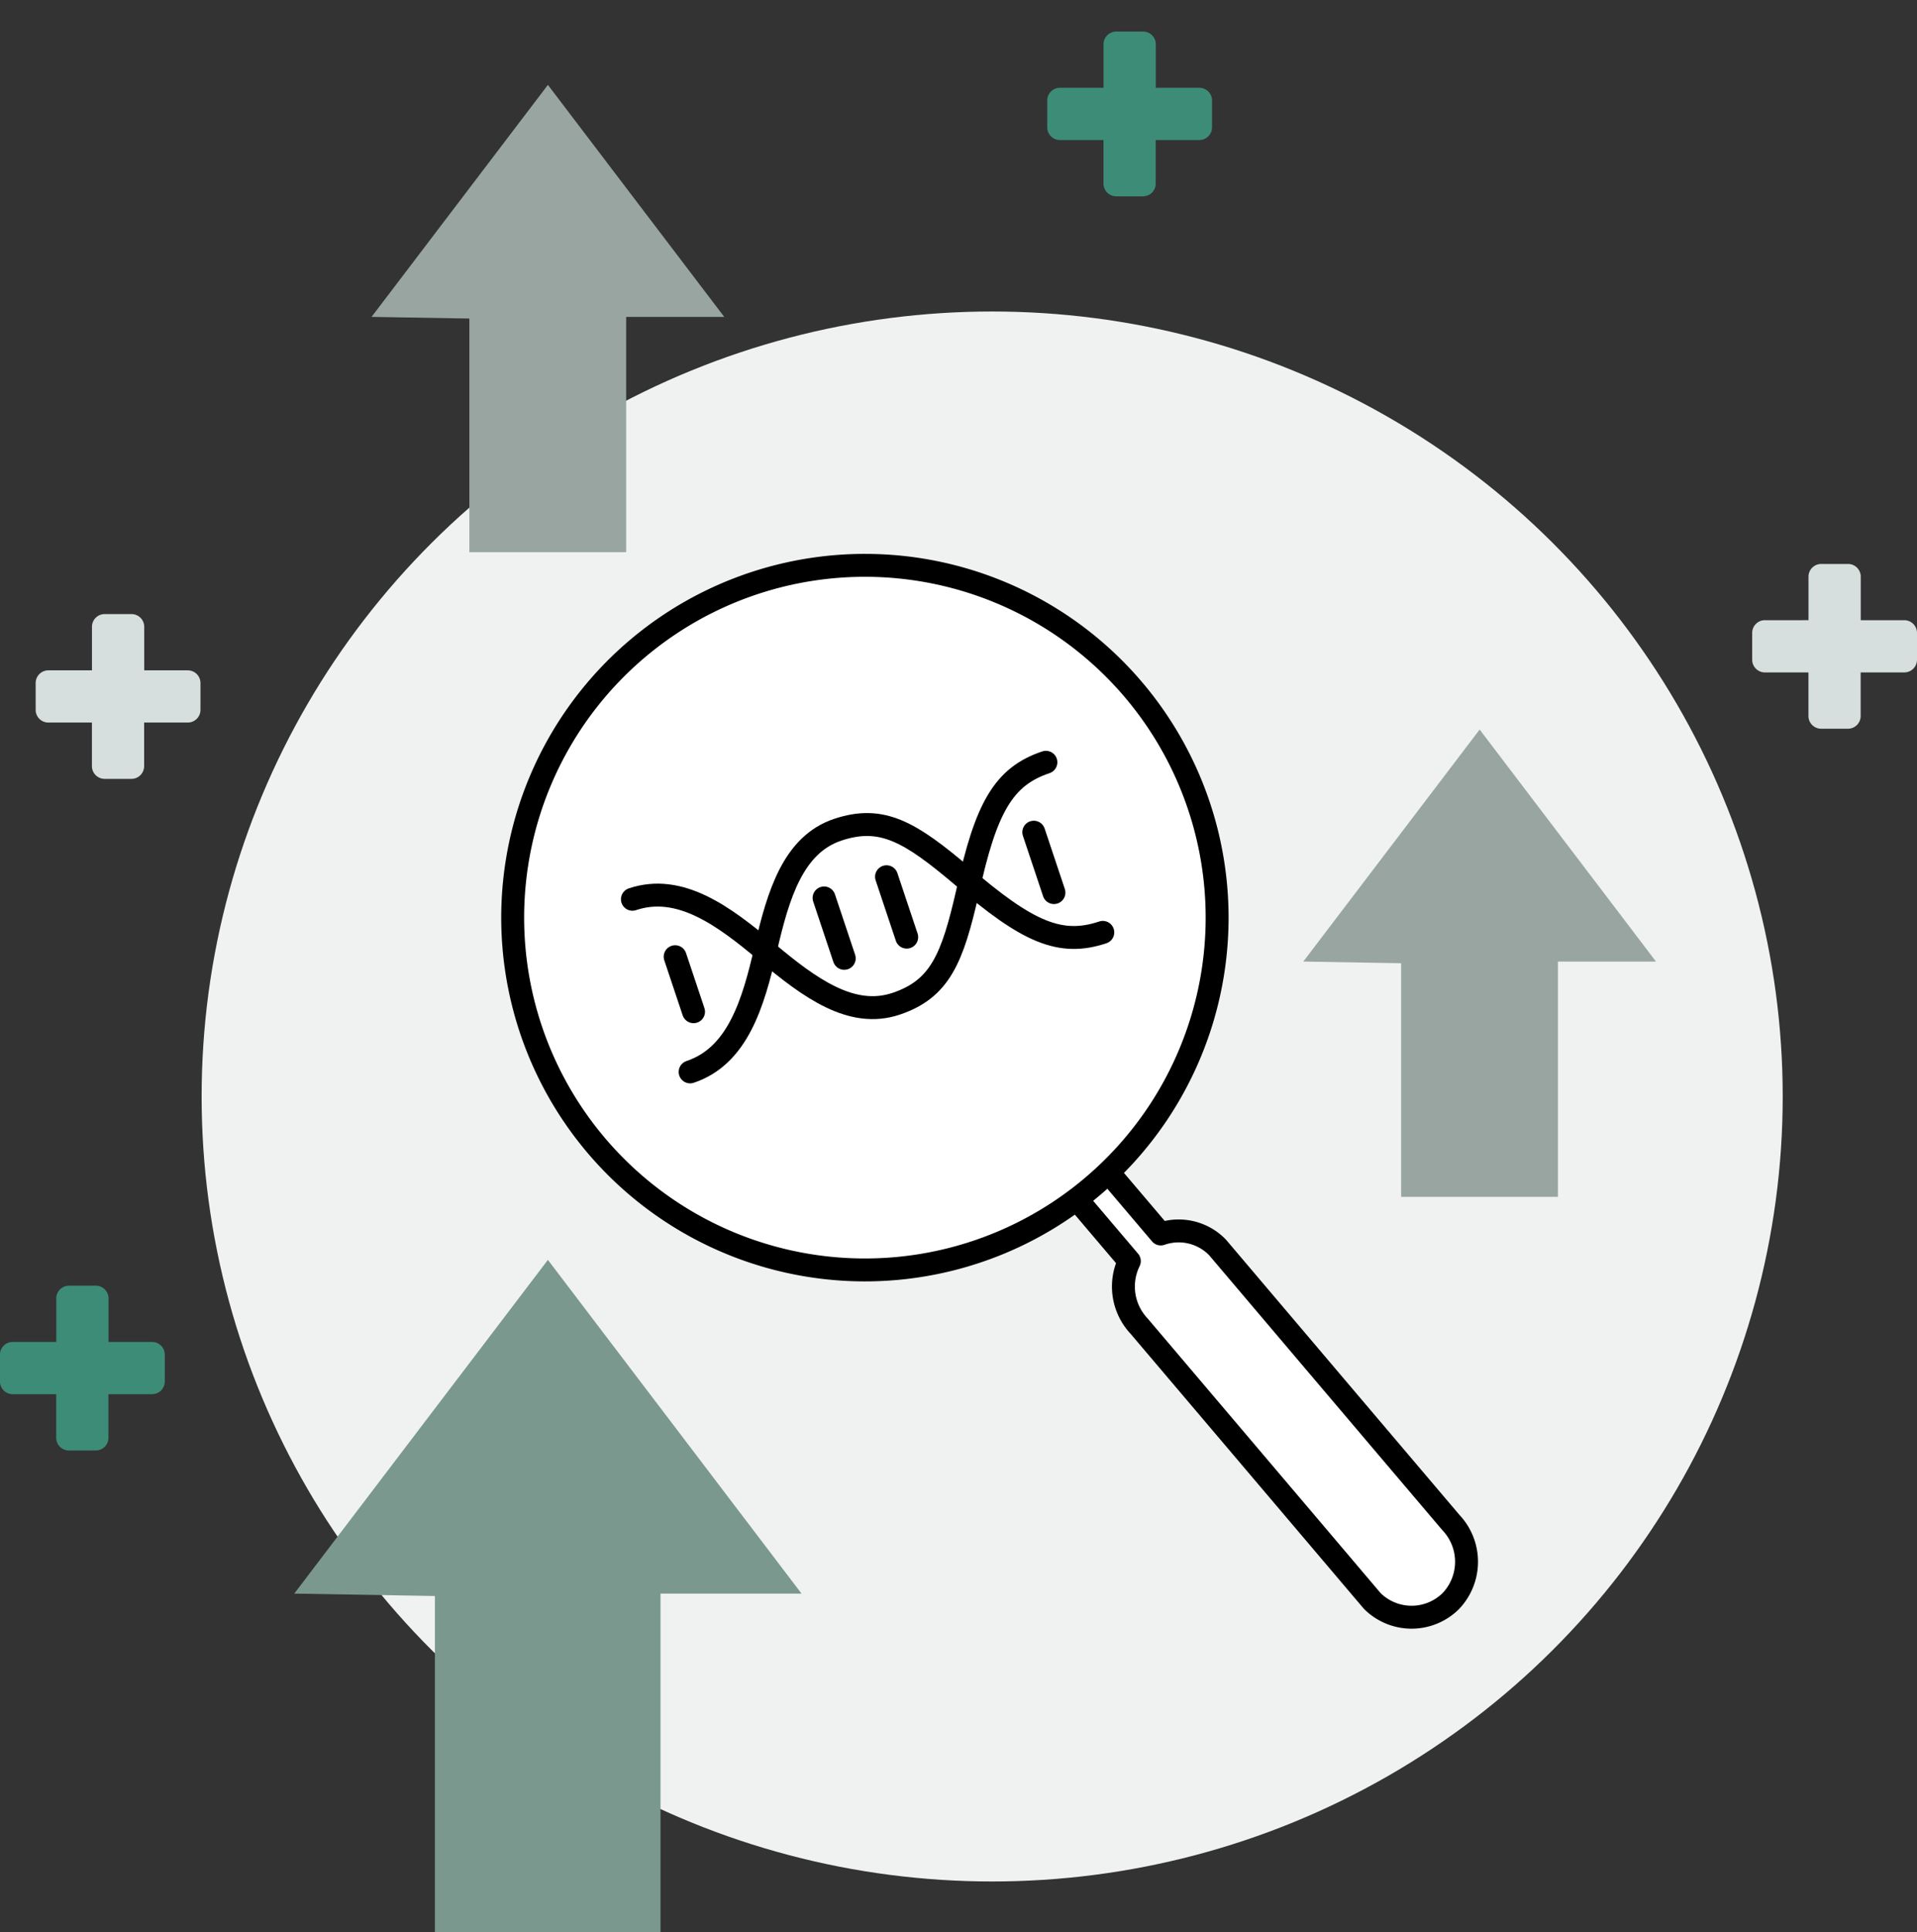
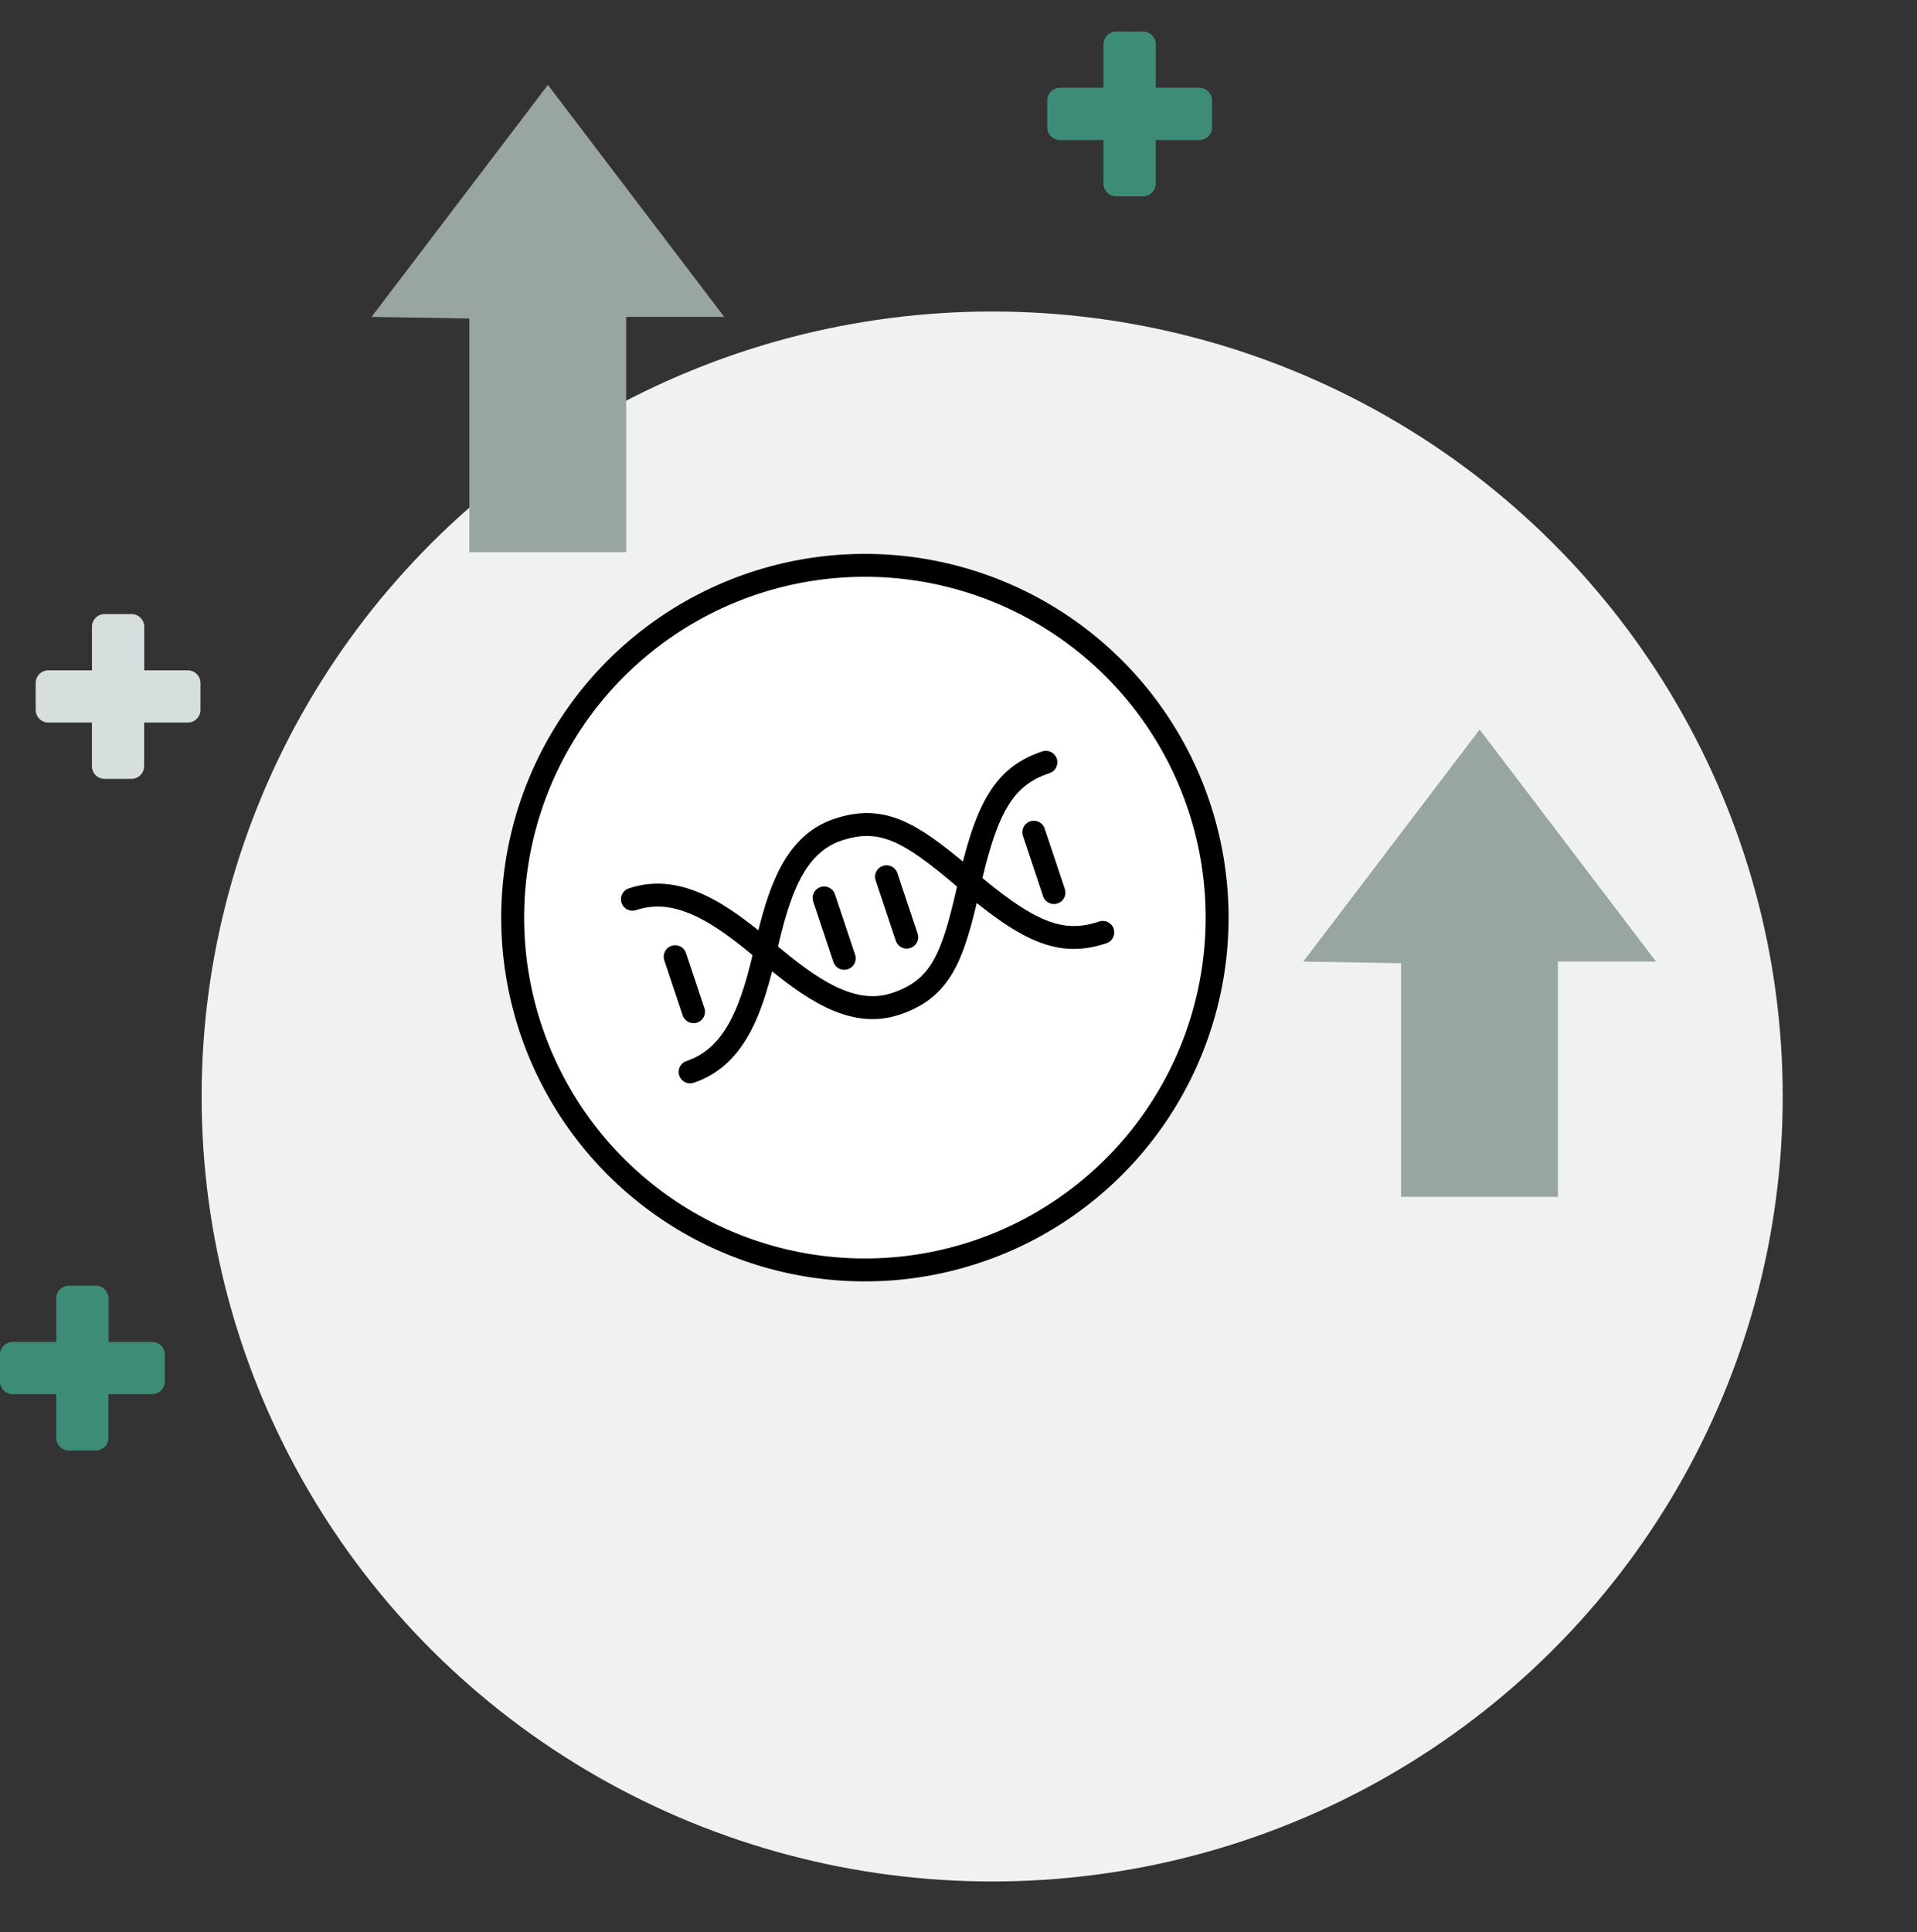
<svg xmlns="http://www.w3.org/2000/svg" width="167.319" height="168.593" viewBox="0 0 167.319 168.593">
  <rect x="0" y="0" width="167.319" height="168.593" fill="#333333" stroke="none" />
  <defs>
    <clipPath id="clip-path">
      <path id="Pfad_4700" data-name="Pfad 4700" d="M0,69.466H85.549V-24.62H0Z" transform="translate(0 24.62)" fill="rgba(0,0,0,0)" />
    </clipPath>
  </defs>
  <g id="Gruppe_3858" data-name="Gruppe 3858" transform="translate(-541.402 -1892.818)">
    <ellipse id="Ellipse_511" data-name="Ellipse 511" cx="69" cy="68.5" rx="69" ry="68.5" transform="translate(559 1920)" fill="#eff2f1" />
    <path id="Pfad_4626" data-name="Pfad 4626" d="M0,38H50.649V-12.9H0Z" transform="translate(643.689 1905.715)" fill="none" />
    <path id="Pfad_4629" data-name="Pfad 4629" d="M0,38H50.649V-12.9H0Z" transform="translate(643.689 1905.715)" fill="none" />
-     <path id="Pfad_4632" data-name="Pfad 4632" d="M0,38H50.649V-12.9H0Z" transform="translate(643.689 1905.715)" fill="none" />
    <g id="Gruppe_3778" data-name="Gruppe 3778" transform="translate(585 1965.62)">
      <g id="Gruppe_3773" data-name="Gruppe 3773" transform="translate(0 -24.62)" clip-path="url(#clip-path)">
        <g id="Gruppe_3768" data-name="Gruppe 3768" transform="translate(48.429 51.666)">
-           <path id="Pfad_4695" data-name="Pfad 4695" d="M25.55,29.431a4.863,4.863,0,0,1-6.852,0q-1.267-1.49-2.526-2.977Q7.252,15.941-1.671,5.428a5.033,5.033,0,0,1-.841-5.66q-3.015-3.548-6.027-7.1a1.861,1.861,0,0,1,0-2.572,1.835,1.835,0,0,1,2.572,0q1.8,2.127,3.608,4.253Q-1.064-4.126.232-2.6A4.72,4.72,0,0,1,5.181-1.432Q6.448.059,7.707,1.545q8.919,10.519,17.843,21.03A4.973,4.973,0,0,1,25.55,29.431Z" transform="translate(9.055 10.431)" fill="#fff" stroke="#000" stroke-linecap="round" stroke-linejoin="round" stroke-width="2" />
-         </g>
+           </g>
        <g id="Gruppe_3769" data-name="Gruppe 3769" transform="translate(1.145 1.147)">
          <path id="Pfad_4696" data-name="Pfad 4696" d="M45.4,22.7a30.742,30.742,0,1,1-30.74-30.74A30.741,30.741,0,0,1,45.4,22.7" transform="translate(16.089 8.044)" fill="#fff" />
        </g>
        <g id="Gruppe_3770" data-name="Gruppe 3770" transform="translate(1.145 1.147)">
          <path id="Pfad_4697" data-name="Pfad 4697" d="M45.4,22.7a30.742,30.742,0,1,1-30.74-30.74A30.741,30.741,0,0,1,45.4,22.7Z" transform="translate(16.089 8.044)" fill="rgba(0,0,0,0)" stroke="#000" stroke-linecap="round" stroke-linejoin="round" stroke-width="2" />
        </g>
        <g id="Gruppe_3771" data-name="Gruppe 3771" transform="translate(11.599 18.336)">
          <path id="Pfad_4698" data-name="Pfad 4698" d="M26.647,0c-3.7,1.238-5.243,3.963-6.837,11.312-1.318,5.782-2.385,8.472-6.248,9.764S6.049,19.723,2.288,16.563s-7.59-6-11.732-4.609" transform="translate(9.444)" fill="rgba(0,0,0,0)" stroke="#000" stroke-linecap="round" stroke-linejoin="round" stroke-width="2" />
        </g>
        <g id="Gruppe_3772" data-name="Gruppe 3772" transform="translate(16.642 23.768)">
          <path id="Pfad_4699" data-name="Pfad 4699" d="M26.59,6.948c-3.7,1.238-6.573-.011-12.267-4.918C9.791-1.8,7.322-3.3,3.458-2.009s-5.19,5.6-6.286,10.391-2.457,9.355-6.6,10.742" transform="translate(9.424 2.463)" fill="rgba(0,0,0,0)" stroke="#000" stroke-linecap="round" stroke-linejoin="round" stroke-width="2" />
        </g>
      </g>
      <g id="Gruppe_3774" data-name="Gruppe 3774" transform="translate(33.779 3.704)">
        <path id="Pfad_4701" data-name="Pfad 4701" d="M0,0,1.762,5.27" fill="none" stroke="#000" stroke-linecap="round" stroke-linejoin="round" stroke-width="2" />
      </g>
      <g id="Gruppe_3775" data-name="Gruppe 3775" transform="translate(28.328 5.554)">
        <path id="Pfad_4702" data-name="Pfad 4702" d="M1.3,3.891-.461-1.379" transform="translate(0.461 1.379)" fill="none" stroke="#000" stroke-linecap="round" stroke-linejoin="round" stroke-width="2" />
      </g>
      <g id="Gruppe_3776" data-name="Gruppe 3776" transform="translate(46.632 -0.183)">
        <path id="Pfad_4703" data-name="Pfad 4703" d="M1.3,3.891-.461-1.379" transform="translate(0.461 1.379)" fill="none" stroke="#000" stroke-linecap="round" stroke-linejoin="round" stroke-width="2" />
      </g>
      <g id="Gruppe_3777" data-name="Gruppe 3777" transform="translate(15.331 10.682)">
        <path id="Pfad_4704" data-name="Pfad 4704" d="M0,0,1.605,4.8" fill="none" stroke="#000" stroke-linecap="round" stroke-linejoin="round" stroke-width="2" />
      </g>
    </g>
-     <path id="Pfad_4705" data-name="Pfad 4705" d="M434.632,477.659l12.278.209V507.19H466.6V477.659H478.91l-22.139-29.121Z" transform="translate(132.452 1554.221)" fill="#7a988e" />
    <path id="Pfad_4707" data-name="Pfad 4707" d="M434.632,468.783l8.536.146v20.385h13.687v-20.53h8.56l-15.391-20.245Z" transform="translate(220.525 1507.942)" fill="#98a5a1" />
    <path id="Pfad_4708" data-name="Pfad 4708" d="M434.632,468.783l8.536.146v20.385h13.687v-20.53h8.56l-15.391-20.245Z" transform="translate(139.2 1451.687)" fill="#98a5a1" />
    <path id="Pfad_4710" data-name="Pfad 4710" d="M16.176,19.152h-3.8v-3.8a1.109,1.109,0,0,0-1.108-1.108H8.922a1.109,1.109,0,0,0-1.108,1.108v3.8H4.01A1.107,1.107,0,0,0,2.9,20.261V22.6A1.106,1.106,0,0,0,4.01,23.709h3.8v3.806a1.108,1.108,0,0,0,1.108,1.107h2.342a1.108,1.108,0,0,0,1.108-1.107V23.709h3.8A1.108,1.108,0,0,0,17.285,22.6V20.261a1.108,1.108,0,0,0-1.108-1.108" transform="translate(538.499 1990.768)" fill="#3d8c78" />
    <path id="Pfad_4711" data-name="Pfad 4711" d="M16.176,19.152h-3.8v-3.8a1.109,1.109,0,0,0-1.108-1.108H8.922a1.109,1.109,0,0,0-1.108,1.108v3.8H4.01A1.107,1.107,0,0,0,2.9,20.261V22.6A1.106,1.106,0,0,0,4.01,23.709h3.8v3.806a1.108,1.108,0,0,0,1.108,1.107h2.342a1.108,1.108,0,0,0,1.108-1.107V23.709h3.8A1.108,1.108,0,0,0,17.285,22.6V20.261a1.108,1.108,0,0,0-1.108-1.108" transform="translate(541.615 1932.161)" fill="#d6dfdd" />
-     <path id="Pfad_4712" data-name="Pfad 4712" d="M16.176,19.152h-3.8v-3.8a1.109,1.109,0,0,0-1.108-1.108H8.922a1.109,1.109,0,0,0-1.108,1.108v3.8H4.01A1.107,1.107,0,0,0,2.9,20.261V22.6A1.106,1.106,0,0,0,4.01,23.709h3.8v3.806a1.108,1.108,0,0,0,1.108,1.107h2.342a1.108,1.108,0,0,0,1.108-1.107V23.709h3.8A1.108,1.108,0,0,0,17.285,22.6V20.261a1.108,1.108,0,0,0-1.108-1.108" transform="translate(691.436 1927.786)" fill="#d6dfdd" />
    <path id="Pfad_4713" data-name="Pfad 4713" d="M16.176,19.152h-3.8v-3.8a1.109,1.109,0,0,0-1.108-1.108H8.922a1.109,1.109,0,0,0-1.108,1.108v3.8H4.01A1.107,1.107,0,0,0,2.9,20.261V22.6A1.106,1.106,0,0,0,4.01,23.709h3.8v3.806a1.108,1.108,0,0,0,1.108,1.107h2.342a1.108,1.108,0,0,0,1.108-1.107V23.709h3.8A1.108,1.108,0,0,0,17.285,22.6V20.261a1.108,1.108,0,0,0-1.108-1.108" transform="translate(629.906 1881.328)" fill="#3d8c78" />
  </g>
</svg>